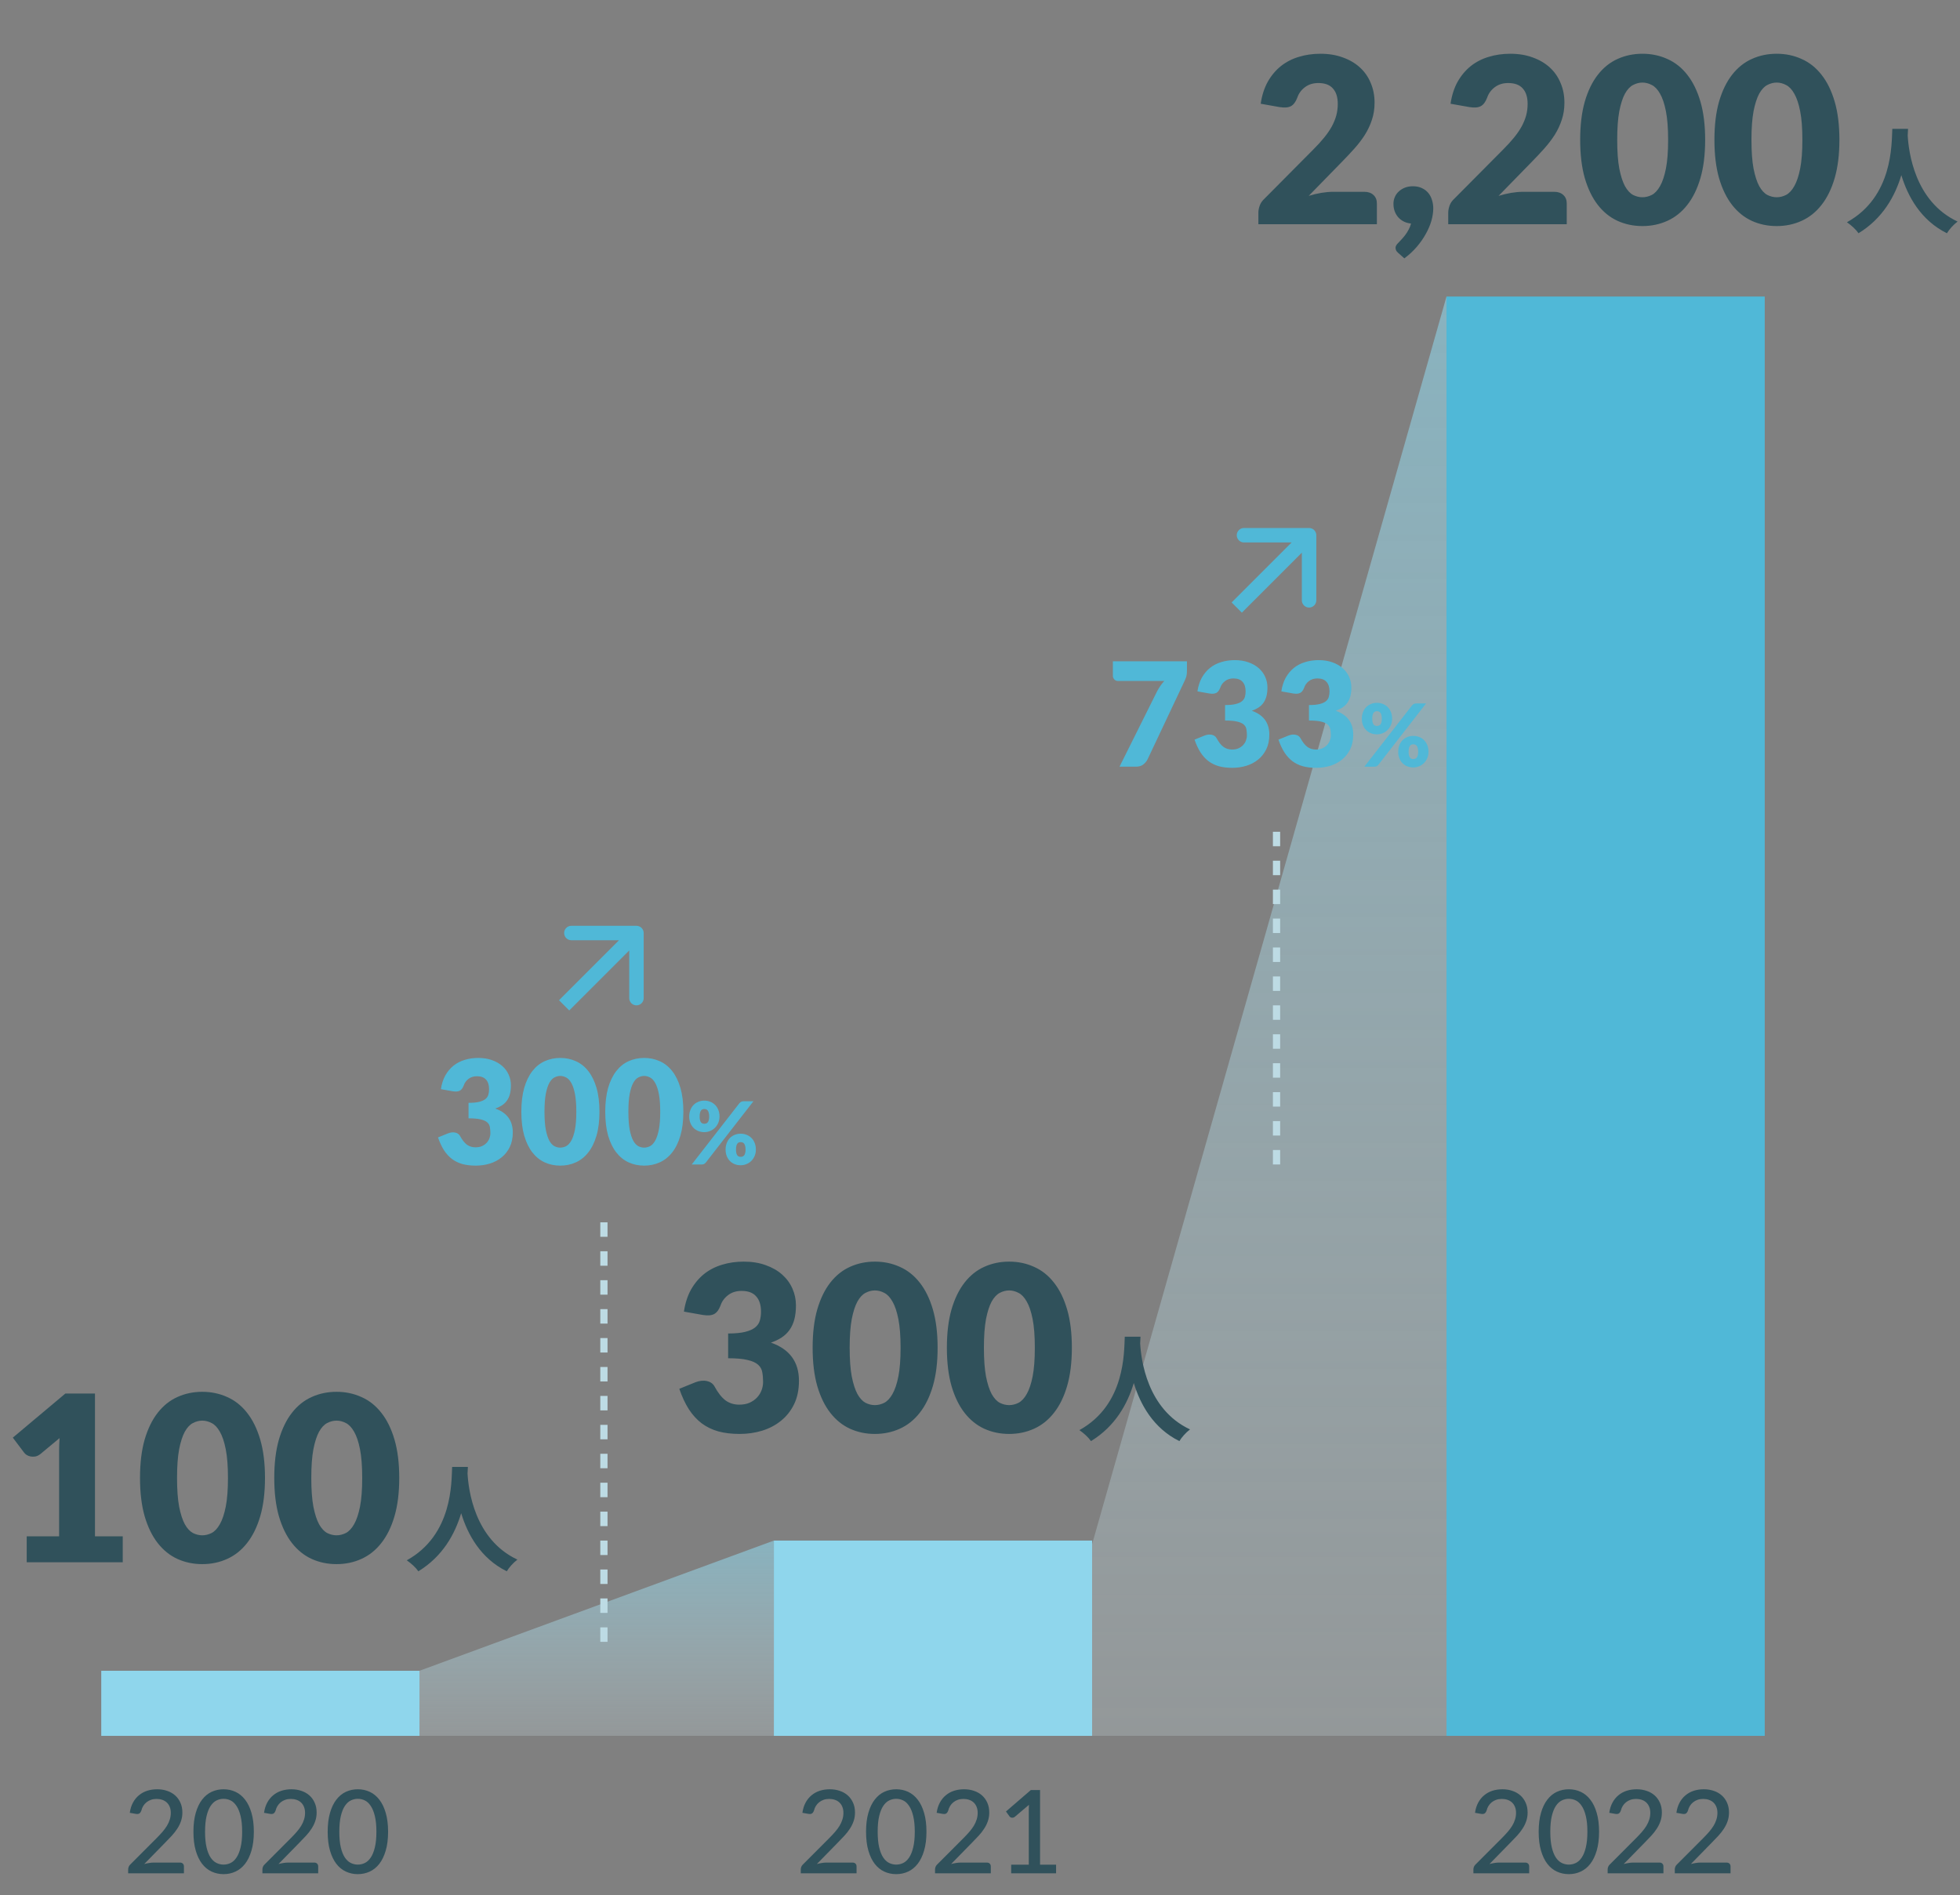
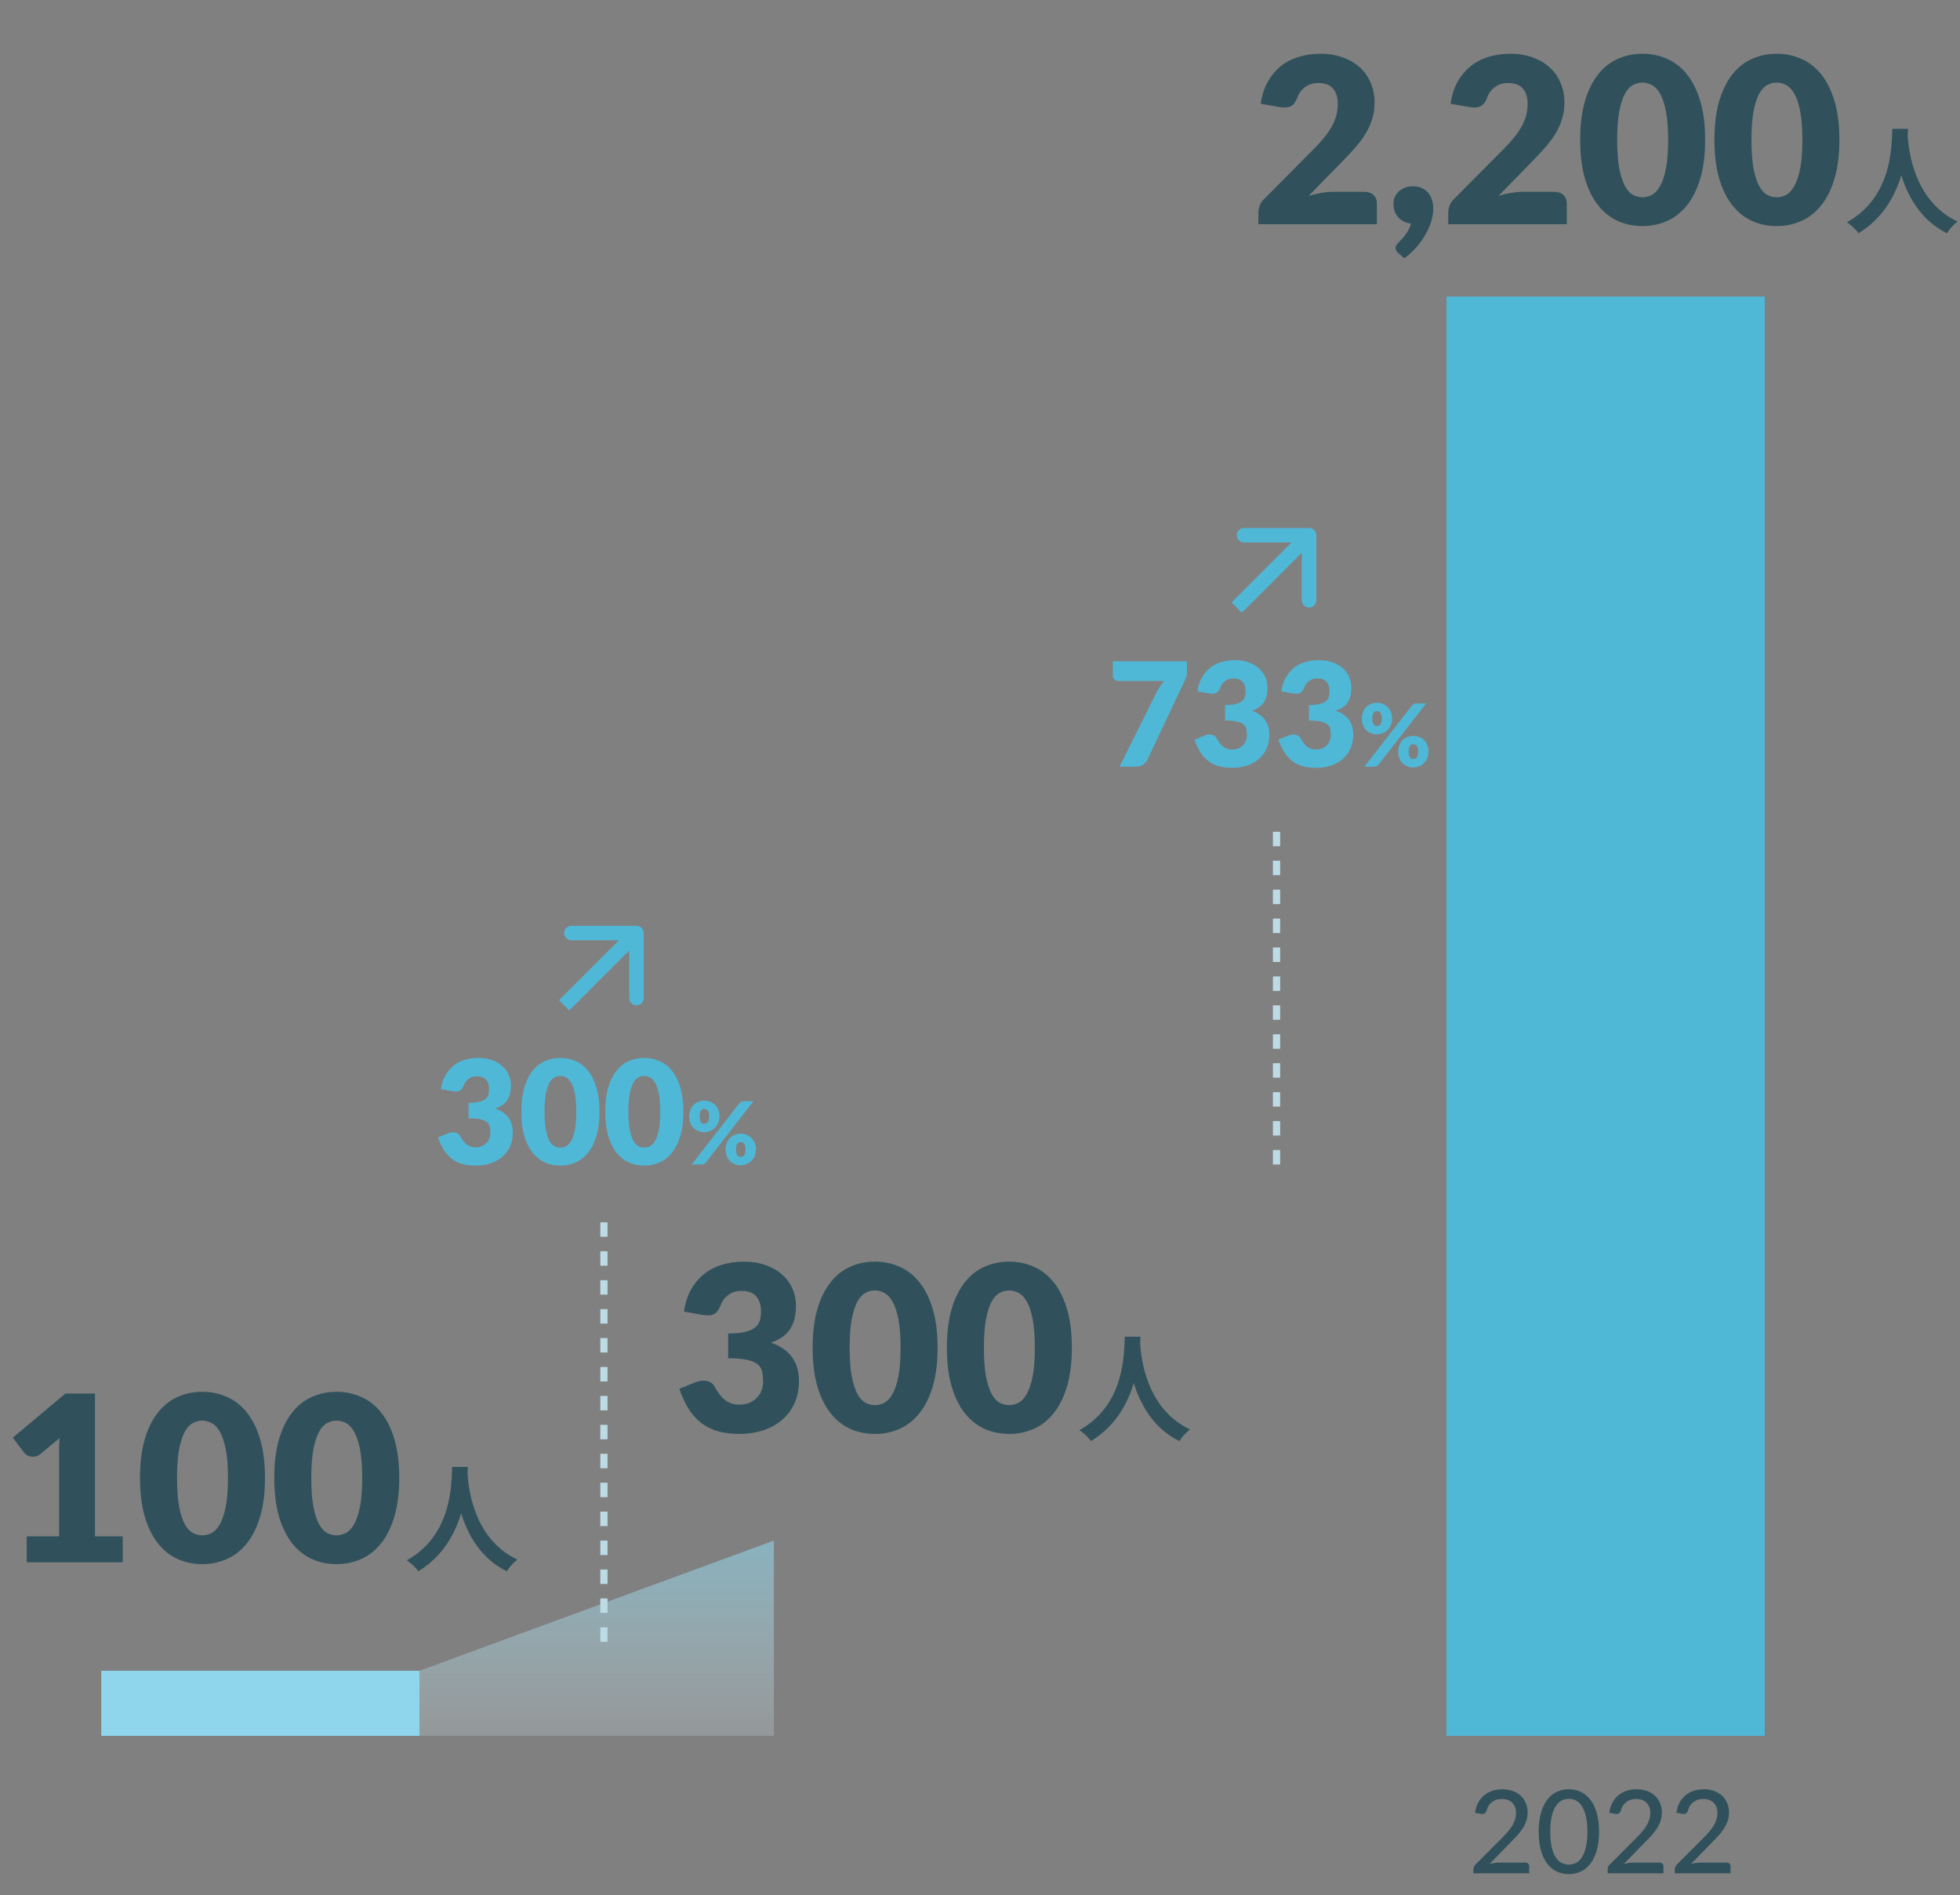
<svg xmlns="http://www.w3.org/2000/svg" width="271" height="262" viewBox="0 0 271 262" fill="none">
  <rect x="0" y="0" width="271" height="262" fill="#808080" stroke="none" />
  <rect x="14" y="231" width="44" height="9" fill="#8FD6EC" />
  <path d="M107 213L58 231V240H107V213Z" fill="url(#paint0_linear_207_2)" />
-   <rect x="107" y="213" width="44" height="27" fill="#8FD6EC" />
-   <path d="M200 41L151 213.5V240H200V41Z" fill="url(#paint1_linear_207_2)" />
  <rect x="200" y="41" width="44" height="199" fill="#50B8D7" />
  <path d="M16.972 212.416V216H3.692V212.416H8.172V200.656C8.172 200.357 8.178 200.059 8.188 199.76C8.199 199.451 8.215 199.141 8.236 198.832L5.58 201.04C5.346 201.221 5.111 201.333 4.876 201.376C4.652 201.408 4.439 201.408 4.236 201.376C4.034 201.333 3.852 201.264 3.692 201.168C3.532 201.061 3.415 200.955 3.34 200.848L1.772 198.768L9.036 192.672H13.132V212.416H16.972ZM36.639 204.336C36.639 206.373 36.42 208.139 35.983 209.632C35.545 211.125 34.937 212.363 34.159 213.344C33.391 214.325 32.473 215.056 31.407 215.536C30.351 216.016 29.204 216.256 27.967 216.256C26.729 216.256 25.583 216.016 24.527 215.536C23.481 215.056 22.575 214.325 21.807 213.344C21.039 212.363 20.436 211.125 19.999 209.632C19.572 208.139 19.359 206.373 19.359 204.336C19.359 202.299 19.572 200.533 19.999 199.04C20.436 197.547 21.039 196.309 21.807 195.328C22.575 194.347 23.481 193.621 24.527 193.152C25.583 192.672 26.729 192.432 27.967 192.432C29.204 192.432 30.351 192.672 31.407 193.152C32.473 193.621 33.391 194.347 34.159 195.328C34.937 196.309 35.545 197.547 35.983 199.04C36.42 200.533 36.639 202.299 36.639 204.336ZM31.519 204.336C31.519 202.725 31.417 201.408 31.215 200.384C31.012 199.349 30.74 198.539 30.399 197.952C30.068 197.365 29.689 196.965 29.263 196.752C28.836 196.528 28.404 196.416 27.967 196.416C27.529 196.416 27.097 196.528 26.671 196.752C26.255 196.965 25.881 197.365 25.551 197.952C25.231 198.539 24.969 199.349 24.767 200.384C24.575 201.408 24.479 202.725 24.479 204.336C24.479 205.957 24.575 207.28 24.767 208.304C24.969 209.328 25.231 210.139 25.551 210.736C25.881 211.323 26.255 211.728 26.671 211.952C27.097 212.165 27.529 212.272 27.967 212.272C28.404 212.272 28.836 212.165 29.263 211.952C29.689 211.728 30.068 211.323 30.399 210.736C30.74 210.139 31.012 209.328 31.215 208.304C31.417 207.28 31.519 205.957 31.519 204.336ZM55.201 204.336C55.201 206.373 54.983 208.139 54.545 209.632C54.108 211.125 53.5 212.363 52.721 213.344C51.953 214.325 51.036 215.056 49.969 215.536C48.913 216.016 47.767 216.256 46.529 216.256C45.292 216.256 44.145 216.016 43.089 215.536C42.044 215.056 41.137 214.325 40.369 213.344C39.601 212.363 38.999 211.125 38.561 209.632C38.135 208.139 37.921 206.373 37.921 204.336C37.921 202.299 38.135 200.533 38.561 199.04C38.999 197.547 39.601 196.309 40.369 195.328C41.137 194.347 42.044 193.621 43.089 193.152C44.145 192.672 45.292 192.432 46.529 192.432C47.767 192.432 48.913 192.672 49.969 193.152C51.036 193.621 51.953 194.347 52.721 195.328C53.5 196.309 54.108 197.547 54.545 199.04C54.983 200.533 55.201 202.299 55.201 204.336ZM50.081 204.336C50.081 202.725 49.98 201.408 49.777 200.384C49.575 199.349 49.303 198.539 48.961 197.952C48.631 197.365 48.252 196.965 47.825 196.752C47.399 196.528 46.967 196.416 46.529 196.416C46.092 196.416 45.66 196.528 45.233 196.752C44.817 196.965 44.444 197.365 44.113 197.952C43.793 198.539 43.532 199.349 43.329 200.384C43.137 201.408 43.041 202.725 43.041 204.336C43.041 205.957 43.137 207.28 43.329 208.304C43.532 209.328 43.793 210.139 44.113 210.736C44.444 211.323 44.817 211.728 45.233 211.952C45.66 212.165 46.092 212.272 46.529 212.272C46.967 212.272 47.399 212.165 47.825 211.952C48.252 211.728 48.631 211.323 48.961 210.736C49.303 210.139 49.575 209.328 49.777 208.304C49.98 207.28 50.081 205.957 50.081 204.336ZM62.516 202.816C62.404 204.928 62.628 212.192 56.244 215.728C56.884 216.176 57.508 216.752 57.844 217.248C61.22 215.184 62.9 212.096 63.764 209.216C64.66 212.16 66.452 215.456 70.068 217.248C70.372 216.736 70.948 216.08 71.54 215.632C65.572 212.832 64.772 205.936 64.644 203.728C64.66 203.392 64.676 203.072 64.692 202.816H62.516Z" fill="#30515B" />
-   <path d="M24.888 257.52C25.059 257.52 25.192 257.571 25.288 257.672C25.384 257.768 25.432 257.896 25.432 258.056V259H17.72V258.464C17.72 258.357 17.741 258.245 17.784 258.128C17.827 258.005 17.899 257.896 18 257.8L21.632 254.16C21.936 253.856 22.211 253.563 22.456 253.28C22.701 252.997 22.909 252.717 23.08 252.44C23.251 252.157 23.381 251.869 23.472 251.576C23.568 251.283 23.616 250.973 23.616 250.648C23.616 250.328 23.565 250.048 23.464 249.808C23.363 249.563 23.224 249.36 23.048 249.2C22.872 249.04 22.664 248.92 22.424 248.84C22.184 248.76 21.925 248.72 21.648 248.72C21.371 248.72 21.115 248.76 20.88 248.84C20.651 248.92 20.445 249.032 20.264 249.176C20.083 249.32 19.931 249.491 19.808 249.688C19.685 249.885 19.597 250.099 19.544 250.328C19.469 250.531 19.373 250.667 19.256 250.736C19.144 250.805 18.979 250.821 18.76 250.784L17.944 250.64C18.019 250.107 18.165 249.637 18.384 249.232C18.603 248.827 18.877 248.488 19.208 248.216C19.539 247.939 19.917 247.731 20.344 247.592C20.776 247.453 21.24 247.384 21.736 247.384C22.237 247.384 22.699 247.459 23.12 247.608C23.547 247.752 23.915 247.963 24.224 248.24C24.533 248.517 24.776 248.856 24.952 249.256C25.128 249.651 25.216 250.099 25.216 250.6C25.216 251.027 25.152 251.424 25.024 251.792C24.901 252.155 24.731 252.501 24.512 252.832C24.299 253.163 24.048 253.485 23.76 253.8C23.477 254.109 23.176 254.424 22.856 254.744L19.944 257.72C20.168 257.661 20.392 257.613 20.616 257.576C20.845 257.539 21.061 257.52 21.264 257.52H24.888ZM35.097 253.256C35.097 254.259 34.988 255.128 34.769 255.864C34.556 256.6 34.26 257.211 33.881 257.696C33.508 258.176 33.065 258.533 32.553 258.768C32.047 259.003 31.5 259.12 30.913 259.12C30.327 259.12 29.777 259.003 29.265 258.768C28.759 258.533 28.319 258.176 27.945 257.696C27.572 257.211 27.279 256.6 27.065 255.864C26.852 255.128 26.745 254.259 26.745 253.256C26.745 252.253 26.852 251.384 27.065 250.648C27.279 249.907 27.572 249.296 27.945 248.816C28.319 248.331 28.759 247.971 29.265 247.736C29.777 247.501 30.327 247.384 30.913 247.384C31.5 247.384 32.047 247.501 32.553 247.736C33.065 247.971 33.508 248.331 33.881 248.816C34.26 249.296 34.556 249.907 34.769 250.648C34.988 251.384 35.097 252.253 35.097 253.256ZM33.481 253.256C33.481 252.392 33.409 251.669 33.265 251.088C33.127 250.507 32.937 250.04 32.697 249.688C32.463 249.331 32.191 249.077 31.881 248.928C31.572 248.779 31.249 248.704 30.913 248.704C30.577 248.704 30.255 248.779 29.945 248.928C29.636 249.077 29.361 249.331 29.121 249.688C28.887 250.04 28.7 250.507 28.561 251.088C28.423 251.669 28.353 252.392 28.353 253.256C28.353 254.12 28.423 254.843 28.561 255.424C28.7 256.005 28.887 256.472 29.121 256.824C29.361 257.176 29.636 257.427 29.945 257.576C30.255 257.725 30.577 257.8 30.913 257.8C31.249 257.8 31.572 257.725 31.881 257.576C32.191 257.427 32.463 257.176 32.697 256.824C32.937 256.472 33.127 256.005 33.265 255.424C33.409 254.843 33.481 254.12 33.481 253.256ZM43.45 257.52C43.621 257.52 43.755 257.571 43.85 257.672C43.947 257.768 43.995 257.896 43.995 258.056V259H36.282V258.464C36.282 258.357 36.304 258.245 36.346 258.128C36.389 258.005 36.461 257.896 36.562 257.8L40.194 254.16C40.498 253.856 40.773 253.563 41.019 253.28C41.264 252.997 41.472 252.717 41.642 252.44C41.813 252.157 41.944 251.869 42.035 251.576C42.13 251.283 42.178 250.973 42.178 250.648C42.178 250.328 42.128 250.048 42.026 249.808C41.925 249.563 41.786 249.36 41.611 249.2C41.434 249.04 41.227 248.92 40.986 248.84C40.746 248.76 40.488 248.72 40.211 248.72C39.933 248.72 39.677 248.76 39.443 248.84C39.213 248.92 39.008 249.032 38.827 249.176C38.645 249.32 38.493 249.491 38.37 249.688C38.248 249.885 38.16 250.099 38.106 250.328C38.032 250.531 37.936 250.667 37.819 250.736C37.706 250.805 37.541 250.821 37.322 250.784L36.507 250.64C36.581 250.107 36.728 249.637 36.947 249.232C37.165 248.827 37.44 248.488 37.77 248.216C38.101 247.939 38.48 247.731 38.907 247.592C39.339 247.453 39.803 247.384 40.298 247.384C40.8 247.384 41.261 247.459 41.682 247.608C42.109 247.752 42.477 247.963 42.786 248.24C43.096 248.517 43.339 248.856 43.514 249.256C43.691 249.651 43.779 250.099 43.779 250.6C43.779 251.027 43.715 251.424 43.587 251.792C43.464 252.155 43.293 252.501 43.075 252.832C42.861 253.163 42.611 253.485 42.322 253.8C42.04 254.109 41.739 254.424 41.419 254.744L38.507 257.72C38.73 257.661 38.955 257.613 39.178 257.576C39.408 257.539 39.624 257.52 39.827 257.52H43.45ZM53.66 253.256C53.66 254.259 53.55 255.128 53.332 255.864C53.118 256.6 52.822 257.211 52.444 257.696C52.07 258.176 51.628 258.533 51.116 258.768C50.609 259.003 50.062 259.12 49.476 259.12C48.889 259.12 48.34 259.003 47.828 258.768C47.321 258.533 46.881 258.176 46.508 257.696C46.134 257.211 45.841 256.6 45.628 255.864C45.414 255.128 45.308 254.259 45.308 253.256C45.308 252.253 45.414 251.384 45.628 250.648C45.841 249.907 46.134 249.296 46.508 248.816C46.881 248.331 47.321 247.971 47.828 247.736C48.34 247.501 48.889 247.384 49.476 247.384C50.062 247.384 50.609 247.501 51.116 247.736C51.628 247.971 52.07 248.331 52.444 248.816C52.822 249.296 53.118 249.907 53.332 250.648C53.55 251.384 53.66 252.253 53.66 253.256ZM52.044 253.256C52.044 252.392 51.972 251.669 51.828 251.088C51.689 250.507 51.5 250.04 51.26 249.688C51.025 249.331 50.753 249.077 50.444 248.928C50.134 248.779 49.812 248.704 49.476 248.704C49.14 248.704 48.817 248.779 48.508 248.928C48.198 249.077 47.924 249.331 47.684 249.688C47.449 250.04 47.262 250.507 47.124 251.088C46.985 251.669 46.916 252.392 46.916 253.256C46.916 254.12 46.985 254.843 47.124 255.424C47.262 256.005 47.449 256.472 47.684 256.824C47.924 257.176 48.198 257.427 48.508 257.576C48.817 257.725 49.14 257.8 49.476 257.8C49.812 257.8 50.134 257.725 50.444 257.576C50.753 257.427 51.025 257.176 51.26 256.824C51.5 256.472 51.689 256.005 51.828 255.424C51.972 254.843 52.044 254.12 52.044 253.256Z" fill="#30515B" />
-   <path d="M117.888 257.52C118.059 257.52 118.192 257.571 118.288 257.672C118.384 257.768 118.432 257.896 118.432 258.056V259H110.72V258.464C110.72 258.357 110.741 258.245 110.784 258.128C110.827 258.005 110.899 257.896 111 257.8L114.632 254.16C114.936 253.856 115.211 253.563 115.456 253.28C115.701 252.997 115.909 252.717 116.08 252.44C116.251 252.157 116.381 251.869 116.472 251.576C116.568 251.283 116.616 250.973 116.616 250.648C116.616 250.328 116.565 250.048 116.464 249.808C116.363 249.563 116.224 249.36 116.048 249.2C115.872 249.04 115.664 248.92 115.424 248.84C115.184 248.76 114.925 248.72 114.648 248.72C114.371 248.72 114.115 248.76 113.88 248.84C113.651 248.92 113.445 249.032 113.264 249.176C113.083 249.32 112.931 249.491 112.808 249.688C112.685 249.885 112.597 250.099 112.544 250.328C112.469 250.531 112.373 250.667 112.256 250.736C112.144 250.805 111.979 250.821 111.76 250.784L110.944 250.64C111.019 250.107 111.165 249.637 111.384 249.232C111.603 248.827 111.877 248.488 112.208 248.216C112.539 247.939 112.917 247.731 113.344 247.592C113.776 247.453 114.24 247.384 114.736 247.384C115.237 247.384 115.699 247.459 116.12 247.608C116.547 247.752 116.915 247.963 117.224 248.24C117.533 248.517 117.776 248.856 117.952 249.256C118.128 249.651 118.216 250.099 118.216 250.6C118.216 251.027 118.152 251.424 118.024 251.792C117.901 252.155 117.731 252.501 117.512 252.832C117.299 253.163 117.048 253.485 116.76 253.8C116.477 254.109 116.176 254.424 115.856 254.744L112.944 257.72C113.168 257.661 113.392 257.613 113.616 257.576C113.845 257.539 114.061 257.52 114.264 257.52H117.888ZM128.097 253.256C128.097 254.259 127.988 255.128 127.769 255.864C127.556 256.6 127.26 257.211 126.881 257.696C126.508 258.176 126.065 258.533 125.553 258.768C125.047 259.003 124.5 259.12 123.913 259.12C123.327 259.12 122.777 259.003 122.265 258.768C121.759 258.533 121.319 258.176 120.945 257.696C120.572 257.211 120.279 256.6 120.065 255.864C119.852 255.128 119.745 254.259 119.745 253.256C119.745 252.253 119.852 251.384 120.065 250.648C120.279 249.907 120.572 249.296 120.945 248.816C121.319 248.331 121.759 247.971 122.265 247.736C122.777 247.501 123.327 247.384 123.913 247.384C124.5 247.384 125.047 247.501 125.553 247.736C126.065 247.971 126.508 248.331 126.881 248.816C127.26 249.296 127.556 249.907 127.769 250.648C127.988 251.384 128.097 252.253 128.097 253.256ZM126.481 253.256C126.481 252.392 126.409 251.669 126.265 251.088C126.127 250.507 125.937 250.04 125.697 249.688C125.463 249.331 125.191 249.077 124.881 248.928C124.572 248.779 124.249 248.704 123.913 248.704C123.577 248.704 123.255 248.779 122.945 248.928C122.636 249.077 122.361 249.331 122.121 249.688C121.887 250.04 121.7 250.507 121.561 251.088C121.423 251.669 121.353 252.392 121.353 253.256C121.353 254.12 121.423 254.843 121.561 255.424C121.7 256.005 121.887 256.472 122.121 256.824C122.361 257.176 122.636 257.427 122.945 257.576C123.255 257.725 123.577 257.8 123.913 257.8C124.249 257.8 124.572 257.725 124.881 257.576C125.191 257.427 125.463 257.176 125.697 256.824C125.937 256.472 126.127 256.005 126.265 255.424C126.409 254.843 126.481 254.12 126.481 253.256ZM136.451 257.52C136.621 257.52 136.755 257.571 136.851 257.672C136.947 257.768 136.995 257.896 136.995 258.056V259H129.283V258.464C129.283 258.357 129.304 258.245 129.347 258.128C129.389 258.005 129.461 257.896 129.562 257.8L133.195 254.16C133.499 253.856 133.773 253.563 134.019 253.28C134.264 252.997 134.472 252.717 134.643 252.44C134.813 252.157 134.944 251.869 135.035 251.576C135.131 251.283 135.179 250.973 135.179 250.648C135.179 250.328 135.128 250.048 135.027 249.808C134.925 249.563 134.787 249.36 134.611 249.2C134.435 249.04 134.227 248.92 133.987 248.84C133.747 248.76 133.488 248.72 133.211 248.72C132.933 248.72 132.677 248.76 132.443 248.84C132.213 248.92 132.008 249.032 131.827 249.176C131.645 249.32 131.493 249.491 131.371 249.688C131.248 249.885 131.16 250.099 131.107 250.328C131.032 250.531 130.936 250.667 130.819 250.736C130.707 250.805 130.541 250.821 130.323 250.784L129.507 250.64C129.581 250.107 129.728 249.637 129.947 249.232C130.165 248.827 130.44 248.488 130.771 248.216C131.101 247.939 131.48 247.731 131.907 247.592C132.339 247.453 132.803 247.384 133.299 247.384C133.8 247.384 134.261 247.459 134.683 247.608C135.109 247.752 135.477 247.963 135.787 248.24C136.096 248.517 136.339 248.856 136.515 249.256C136.691 249.651 136.779 250.099 136.779 250.6C136.779 251.027 136.715 251.424 136.587 251.792C136.464 252.155 136.293 252.501 136.075 252.832C135.861 253.163 135.611 253.485 135.323 253.8C135.04 254.109 134.739 254.424 134.419 254.744L131.507 257.72C131.731 257.661 131.955 257.613 132.179 257.576C132.408 257.539 132.624 257.52 132.827 257.52H136.451ZM146.02 257.808V259H139.812V257.808H142.244V250.28C142.244 250.04 142.252 249.792 142.268 249.536L140.316 251.192C140.241 251.251 140.166 251.288 140.092 251.304C140.017 251.32 139.945 251.323 139.876 251.312C139.812 251.301 139.753 251.28 139.7 251.248C139.652 251.211 139.612 251.173 139.58 251.136L139.092 250.456L142.532 247.488H143.804V257.808H146.02Z" fill="#30515B" />
  <path d="M210.888 257.52C211.059 257.52 211.192 257.571 211.288 257.672C211.384 257.768 211.432 257.896 211.432 258.056V259H203.72V258.464C203.72 258.357 203.741 258.245 203.784 258.128C203.827 258.005 203.899 257.896 204 257.8L207.632 254.16C207.936 253.856 208.211 253.563 208.456 253.28C208.701 252.997 208.909 252.717 209.08 252.44C209.251 252.157 209.381 251.869 209.472 251.576C209.568 251.283 209.616 250.973 209.616 250.648C209.616 250.328 209.565 250.048 209.464 249.808C209.363 249.563 209.224 249.36 209.048 249.2C208.872 249.04 208.664 248.92 208.424 248.84C208.184 248.76 207.925 248.72 207.648 248.72C207.371 248.72 207.115 248.76 206.88 248.84C206.651 248.92 206.445 249.032 206.264 249.176C206.083 249.32 205.931 249.491 205.808 249.688C205.685 249.885 205.597 250.099 205.544 250.328C205.469 250.531 205.373 250.667 205.256 250.736C205.144 250.805 204.979 250.821 204.76 250.784L203.944 250.64C204.019 250.107 204.165 249.637 204.384 249.232C204.603 248.827 204.877 248.488 205.208 248.216C205.539 247.939 205.917 247.731 206.344 247.592C206.776 247.453 207.24 247.384 207.736 247.384C208.237 247.384 208.699 247.459 209.12 247.608C209.547 247.752 209.915 247.963 210.224 248.24C210.533 248.517 210.776 248.856 210.952 249.256C211.128 249.651 211.216 250.099 211.216 250.6C211.216 251.027 211.152 251.424 211.024 251.792C210.901 252.155 210.731 252.501 210.512 252.832C210.299 253.163 210.048 253.485 209.76 253.8C209.477 254.109 209.176 254.424 208.856 254.744L205.944 257.72C206.168 257.661 206.392 257.613 206.616 257.576C206.845 257.539 207.061 257.52 207.264 257.52H210.888ZM221.097 253.256C221.097 254.259 220.988 255.128 220.769 255.864C220.556 256.6 220.26 257.211 219.881 257.696C219.508 258.176 219.065 258.533 218.553 258.768C218.047 259.003 217.5 259.12 216.913 259.12C216.327 259.12 215.777 259.003 215.265 258.768C214.759 258.533 214.319 258.176 213.945 257.696C213.572 257.211 213.279 256.6 213.065 255.864C212.852 255.128 212.745 254.259 212.745 253.256C212.745 252.253 212.852 251.384 213.065 250.648C213.279 249.907 213.572 249.296 213.945 248.816C214.319 248.331 214.759 247.971 215.265 247.736C215.777 247.501 216.327 247.384 216.913 247.384C217.5 247.384 218.047 247.501 218.553 247.736C219.065 247.971 219.508 248.331 219.881 248.816C220.26 249.296 220.556 249.907 220.769 250.648C220.988 251.384 221.097 252.253 221.097 253.256ZM219.481 253.256C219.481 252.392 219.409 251.669 219.265 251.088C219.127 250.507 218.937 250.04 218.697 249.688C218.463 249.331 218.191 249.077 217.881 248.928C217.572 248.779 217.249 248.704 216.913 248.704C216.577 248.704 216.255 248.779 215.945 248.928C215.636 249.077 215.361 249.331 215.121 249.688C214.887 250.04 214.7 250.507 214.561 251.088C214.423 251.669 214.353 252.392 214.353 253.256C214.353 254.12 214.423 254.843 214.561 255.424C214.7 256.005 214.887 256.472 215.121 256.824C215.361 257.176 215.636 257.427 215.945 257.576C216.255 257.725 216.577 257.8 216.913 257.8C217.249 257.8 217.572 257.725 217.881 257.576C218.191 257.427 218.463 257.176 218.697 256.824C218.937 256.472 219.127 256.005 219.265 255.424C219.409 254.843 219.481 254.12 219.481 253.256ZM229.451 257.52C229.621 257.52 229.755 257.571 229.851 257.672C229.947 257.768 229.995 257.896 229.995 258.056V259H222.283V258.464C222.283 258.357 222.304 258.245 222.347 258.128C222.389 258.005 222.461 257.896 222.562 257.8L226.195 254.16C226.499 253.856 226.773 253.563 227.019 253.28C227.264 252.997 227.472 252.717 227.643 252.44C227.813 252.157 227.944 251.869 228.035 251.576C228.131 251.283 228.179 250.973 228.179 250.648C228.179 250.328 228.128 250.048 228.027 249.808C227.925 249.563 227.787 249.36 227.611 249.2C227.435 249.04 227.227 248.92 226.987 248.84C226.747 248.76 226.488 248.72 226.211 248.72C225.933 248.72 225.677 248.76 225.443 248.84C225.213 248.92 225.008 249.032 224.827 249.176C224.645 249.32 224.493 249.491 224.371 249.688C224.248 249.885 224.16 250.099 224.107 250.328C224.032 250.531 223.936 250.667 223.819 250.736C223.707 250.805 223.541 250.821 223.323 250.784L222.507 250.64C222.581 250.107 222.728 249.637 222.947 249.232C223.165 248.827 223.44 248.488 223.771 248.216C224.101 247.939 224.48 247.731 224.907 247.592C225.339 247.453 225.803 247.384 226.299 247.384C226.8 247.384 227.261 247.459 227.683 247.608C228.109 247.752 228.477 247.963 228.787 248.24C229.096 248.517 229.339 248.856 229.515 249.256C229.691 249.651 229.779 250.099 229.779 250.6C229.779 251.027 229.715 251.424 229.587 251.792C229.464 252.155 229.293 252.501 229.075 252.832C228.861 253.163 228.611 253.485 228.323 253.8C228.04 254.109 227.739 254.424 227.419 254.744L224.507 257.72C224.731 257.661 224.955 257.613 225.179 257.576C225.408 257.539 225.624 257.52 225.827 257.52H229.451ZM238.732 257.52C238.902 257.52 239.036 257.571 239.132 257.672C239.228 257.768 239.276 257.896 239.276 258.056V259H231.564V258.464C231.564 258.357 231.585 258.245 231.628 258.128C231.67 258.005 231.742 257.896 231.844 257.8L235.476 254.16C235.78 253.856 236.054 253.563 236.3 253.28C236.545 252.997 236.753 252.717 236.924 252.44C237.094 252.157 237.225 251.869 237.316 251.576C237.412 251.283 237.46 250.973 237.46 250.648C237.46 250.328 237.409 250.048 237.308 249.808C237.206 249.563 237.068 249.36 236.892 249.2C236.716 249.04 236.508 248.92 236.268 248.84C236.028 248.76 235.769 248.72 235.492 248.72C235.214 248.72 234.958 248.76 234.724 248.84C234.494 248.92 234.289 249.032 234.108 249.176C233.926 249.32 233.774 249.491 233.652 249.688C233.529 249.885 233.441 250.099 233.388 250.328C233.313 250.531 233.217 250.667 233.1 250.736C232.988 250.805 232.822 250.821 232.604 250.784L231.788 250.64C231.862 250.107 232.009 249.637 232.228 249.232C232.446 248.827 232.721 248.488 233.052 248.216C233.382 247.939 233.761 247.731 234.188 247.592C234.62 247.453 235.084 247.384 235.58 247.384C236.081 247.384 236.542 247.459 236.964 247.608C237.39 247.752 237.758 247.963 238.068 248.24C238.377 248.517 238.62 248.856 238.796 249.256C238.972 249.651 239.06 250.099 239.06 250.6C239.06 251.027 238.996 251.424 238.868 251.792C238.745 252.155 238.574 252.501 238.356 252.832C238.142 253.163 237.892 253.485 237.604 253.8C237.321 254.109 237.02 254.424 236.7 254.744L233.788 257.72C234.012 257.661 234.236 257.613 234.46 257.576C234.689 257.539 234.905 257.52 235.108 257.52H238.732Z" fill="#30515B" />
  <path d="M94.564 181.344C94.735 180.181 95.06 179.168 95.54 178.304C96.031 177.44 96.634 176.72 97.348 176.144C98.074 175.568 98.9 175.141 99.828 174.864C100.756 174.576 101.754 174.432 102.82 174.432C103.972 174.432 104.996 174.597 105.892 174.928C106.788 175.248 107.546 175.685 108.164 176.24C108.783 176.795 109.252 177.44 109.572 178.176C109.892 178.901 110.052 179.669 110.052 180.48C110.052 181.216 109.978 181.867 109.828 182.432C109.679 182.987 109.455 183.472 109.156 183.888C108.868 184.293 108.506 184.64 108.068 184.928C107.642 185.205 107.151 185.44 106.596 185.632C109.178 186.539 110.468 188.299 110.468 190.912C110.468 192.149 110.244 193.227 109.796 194.144C109.348 195.061 108.746 195.824 107.988 196.432C107.242 197.04 106.372 197.499 105.38 197.808C104.388 198.107 103.354 198.256 102.276 198.256C101.167 198.256 100.18 198.139 99.316 197.904C98.452 197.659 97.684 197.285 97.012 196.784C96.34 196.272 95.748 195.621 95.236 194.832C94.735 194.043 94.298 193.104 93.924 192.016L96.132 191.12C96.708 190.896 97.242 190.837 97.732 190.944C98.223 191.051 98.575 191.296 98.788 191.68C99.268 192.565 99.775 193.211 100.308 193.616C100.852 194.011 101.487 194.208 102.212 194.208C102.767 194.208 103.247 194.117 103.652 193.936C104.068 193.744 104.41 193.504 104.676 193.216C104.954 192.917 105.162 192.581 105.3 192.208C105.439 191.835 105.508 191.456 105.508 191.072C105.508 190.571 105.471 190.123 105.396 189.728C105.332 189.323 105.14 188.976 104.82 188.688C104.5 188.4 104.015 188.181 103.364 188.032C102.724 187.872 101.828 187.792 100.676 187.792V184.368C101.647 184.368 102.431 184.293 103.028 184.144C103.626 183.995 104.084 183.792 104.404 183.536C104.735 183.269 104.954 182.949 105.06 182.576C105.167 182.203 105.22 181.792 105.22 181.344C105.22 180.427 104.996 179.723 104.548 179.232C104.111 178.731 103.439 178.48 102.532 178.48C101.796 178.48 101.172 178.677 100.66 179.072C100.159 179.456 99.812 179.936 99.62 180.512C99.396 181.099 99.103 181.488 98.74 181.68C98.378 181.872 97.86 181.915 97.188 181.808L94.564 181.344ZM129.639 186.336C129.639 188.373 129.42 190.139 128.983 191.632C128.545 193.125 127.937 194.363 127.159 195.344C126.391 196.325 125.473 197.056 124.407 197.536C123.351 198.016 122.204 198.256 120.967 198.256C119.729 198.256 118.583 198.016 117.527 197.536C116.481 197.056 115.575 196.325 114.807 195.344C114.039 194.363 113.436 193.125 112.999 191.632C112.572 190.139 112.359 188.373 112.359 186.336C112.359 184.299 112.572 182.533 112.999 181.04C113.436 179.547 114.039 178.309 114.807 177.328C115.575 176.347 116.481 175.621 117.527 175.152C118.583 174.672 119.729 174.432 120.967 174.432C122.204 174.432 123.351 174.672 124.407 175.152C125.473 175.621 126.391 176.347 127.159 177.328C127.937 178.309 128.545 179.547 128.983 181.04C129.42 182.533 129.639 184.299 129.639 186.336ZM124.519 186.336C124.519 184.725 124.417 183.408 124.215 182.384C124.012 181.349 123.74 180.539 123.399 179.952C123.068 179.365 122.689 178.965 122.263 178.752C121.836 178.528 121.404 178.416 120.967 178.416C120.529 178.416 120.097 178.528 119.671 178.752C119.255 178.965 118.881 179.365 118.551 179.952C118.231 180.539 117.969 181.349 117.767 182.384C117.575 183.408 117.479 184.725 117.479 186.336C117.479 187.957 117.575 189.28 117.767 190.304C117.969 191.328 118.231 192.139 118.551 192.736C118.881 193.323 119.255 193.728 119.671 193.952C120.097 194.165 120.529 194.272 120.967 194.272C121.404 194.272 121.836 194.165 122.263 193.952C122.689 193.728 123.068 193.323 123.399 192.736C123.74 192.139 124.012 191.328 124.215 190.304C124.417 189.28 124.519 187.957 124.519 186.336ZM148.201 186.336C148.201 188.373 147.983 190.139 147.545 191.632C147.108 193.125 146.5 194.363 145.721 195.344C144.953 196.325 144.036 197.056 142.969 197.536C141.913 198.016 140.767 198.256 139.529 198.256C138.292 198.256 137.145 198.016 136.089 197.536C135.044 197.056 134.137 196.325 133.369 195.344C132.601 194.363 131.999 193.125 131.561 191.632C131.135 190.139 130.921 188.373 130.921 186.336C130.921 184.299 131.135 182.533 131.561 181.04C131.999 179.547 132.601 178.309 133.369 177.328C134.137 176.347 135.044 175.621 136.089 175.152C137.145 174.672 138.292 174.432 139.529 174.432C140.767 174.432 141.913 174.672 142.969 175.152C144.036 175.621 144.953 176.347 145.721 177.328C146.5 178.309 147.108 179.547 147.545 181.04C147.983 182.533 148.201 184.299 148.201 186.336ZM143.081 186.336C143.081 184.725 142.98 183.408 142.777 182.384C142.575 181.349 142.303 180.539 141.961 179.952C141.631 179.365 141.252 178.965 140.825 178.752C140.399 178.528 139.967 178.416 139.529 178.416C139.092 178.416 138.66 178.528 138.233 178.752C137.817 178.965 137.444 179.365 137.113 179.952C136.793 180.539 136.532 181.349 136.329 182.384C136.137 183.408 136.041 184.725 136.041 186.336C136.041 187.957 136.137 189.28 136.329 190.304C136.532 191.328 136.793 192.139 137.113 192.736C137.444 193.323 137.817 193.728 138.233 193.952C138.66 194.165 139.092 194.272 139.529 194.272C139.967 194.272 140.399 194.165 140.825 193.952C141.252 193.728 141.631 193.323 141.961 192.736C142.303 192.139 142.575 191.328 142.777 190.304C142.98 189.28 143.081 187.957 143.081 186.336ZM155.516 184.816C155.404 186.928 155.628 194.192 149.244 197.728C149.884 198.176 150.508 198.752 150.844 199.248C154.22 197.184 155.9 194.096 156.764 191.216C157.66 194.16 159.452 197.456 163.068 199.248C163.372 198.736 163.948 198.08 164.54 197.632C158.572 194.832 157.772 187.936 157.644 185.728C157.66 185.392 157.676 185.072 157.692 184.816H155.516Z" fill="#30515B" />
  <path d="M60.962 150.59C61.069 149.863 61.272 149.23 61.572 148.69C61.879 148.15 62.255 147.7 62.702 147.34C63.155 146.98 63.672 146.713 64.252 146.54C64.832 146.36 65.455 146.27 66.122 146.27C66.842 146.27 67.482 146.373 68.042 146.58C68.602 146.78 69.075 147.053 69.462 147.4C69.849 147.747 70.142 148.15 70.342 148.61C70.542 149.063 70.642 149.543 70.642 150.05C70.642 150.51 70.595 150.917 70.502 151.27C70.409 151.617 70.269 151.92 70.082 152.18C69.902 152.433 69.675 152.65 69.402 152.83C69.135 153.003 68.829 153.15 68.482 153.27C70.095 153.837 70.902 154.937 70.902 156.57C70.902 157.343 70.762 158.017 70.482 158.59C70.202 159.163 69.825 159.64 69.352 160.02C68.885 160.4 68.342 160.687 67.722 160.88C67.102 161.067 66.455 161.16 65.782 161.16C65.089 161.16 64.472 161.087 63.932 160.94C63.392 160.787 62.912 160.553 62.492 160.24C62.072 159.92 61.702 159.513 61.382 159.02C61.069 158.527 60.795 157.94 60.562 157.26L61.942 156.7C62.302 156.56 62.635 156.523 62.942 156.59C63.249 156.657 63.469 156.81 63.602 157.05C63.902 157.603 64.219 158.007 64.552 158.26C64.892 158.507 65.289 158.63 65.742 158.63C66.089 158.63 66.389 158.573 66.642 158.46C66.902 158.34 67.115 158.19 67.282 158.01C67.455 157.823 67.585 157.613 67.672 157.38C67.759 157.147 67.802 156.91 67.802 156.67C67.802 156.357 67.779 156.077 67.732 155.83C67.692 155.577 67.572 155.36 67.372 155.18C67.172 155 66.869 154.863 66.462 154.77C66.062 154.67 65.502 154.62 64.782 154.62V152.48C65.389 152.48 65.879 152.433 66.252 152.34C66.625 152.247 66.912 152.12 67.112 151.96C67.319 151.793 67.455 151.593 67.522 151.36C67.589 151.127 67.622 150.87 67.622 150.59C67.622 150.017 67.482 149.577 67.202 149.27C66.929 148.957 66.509 148.8 65.942 148.8C65.482 148.8 65.092 148.923 64.772 149.17C64.459 149.41 64.242 149.71 64.122 150.07C63.982 150.437 63.799 150.68 63.572 150.8C63.345 150.92 63.022 150.947 62.602 150.88L60.962 150.59ZM82.884 153.71C82.884 154.983 82.747 156.087 82.474 157.02C82.2 157.953 81.82 158.727 81.334 159.34C80.854 159.953 80.28 160.41 79.614 160.71C78.954 161.01 78.237 161.16 77.464 161.16C76.69 161.16 75.974 161.01 75.314 160.71C74.66 160.41 74.094 159.953 73.614 159.34C73.134 158.727 72.757 157.953 72.484 157.02C72.217 156.087 72.084 154.983 72.084 153.71C72.084 152.437 72.217 151.333 72.484 150.4C72.757 149.467 73.134 148.693 73.614 148.08C74.094 147.467 74.66 147.013 75.314 146.72C75.974 146.42 76.69 146.27 77.464 146.27C78.237 146.27 78.954 146.42 79.614 146.72C80.28 147.013 80.854 147.467 81.334 148.08C81.82 148.693 82.2 149.467 82.474 150.4C82.747 151.333 82.884 152.437 82.884 153.71ZM79.684 153.71C79.684 152.703 79.62 151.88 79.494 151.24C79.367 150.593 79.197 150.087 78.984 149.72C78.777 149.353 78.54 149.103 78.274 148.97C78.007 148.83 77.737 148.76 77.464 148.76C77.19 148.76 76.92 148.83 76.654 148.97C76.394 149.103 76.16 149.353 75.954 149.72C75.754 150.087 75.59 150.593 75.464 151.24C75.344 151.88 75.284 152.703 75.284 153.71C75.284 154.723 75.344 155.55 75.464 156.19C75.59 156.83 75.754 157.337 75.954 157.71C76.16 158.077 76.394 158.33 76.654 158.47C76.92 158.603 77.19 158.67 77.464 158.67C77.737 158.67 78.007 158.603 78.274 158.47C78.54 158.33 78.777 158.077 78.984 157.71C79.197 157.337 79.367 156.83 79.494 156.19C79.62 155.55 79.684 154.723 79.684 153.71ZM94.485 153.71C94.485 154.983 94.349 156.087 94.075 157.02C93.802 157.953 93.422 158.727 92.935 159.34C92.455 159.953 91.882 160.41 91.215 160.71C90.555 161.01 89.838 161.16 89.065 161.16C88.292 161.16 87.575 161.01 86.915 160.71C86.262 160.41 85.695 159.953 85.215 159.34C84.735 158.727 84.359 157.953 84.085 157.02C83.819 156.087 83.685 154.983 83.685 153.71C83.685 152.437 83.819 151.333 84.085 150.4C84.359 149.467 84.735 148.693 85.215 148.08C85.695 147.467 86.262 147.013 86.915 146.72C87.575 146.42 88.292 146.27 89.065 146.27C89.838 146.27 90.555 146.42 91.215 146.72C91.882 147.013 92.455 147.467 92.935 148.08C93.422 148.693 93.802 149.467 94.075 150.4C94.349 151.333 94.485 152.437 94.485 153.71ZM91.285 153.71C91.285 152.703 91.222 151.88 91.095 151.24C90.969 150.593 90.799 150.087 90.585 149.72C90.379 149.353 90.142 149.103 89.875 148.97C89.609 148.83 89.338 148.76 89.065 148.76C88.792 148.76 88.522 148.83 88.255 148.97C87.995 149.103 87.762 149.353 87.555 149.72C87.355 150.087 87.192 150.593 87.065 151.24C86.945 151.88 86.885 152.703 86.885 153.71C86.885 154.723 86.945 155.55 87.065 156.19C87.192 156.83 87.355 157.337 87.555 157.71C87.762 158.077 87.995 158.33 88.255 158.47C88.522 158.603 88.792 158.67 89.065 158.67C89.338 158.67 89.609 158.603 89.875 158.47C90.142 158.33 90.379 158.077 90.585 157.71C90.799 157.337 90.969 156.83 91.095 156.19C91.222 155.55 91.285 154.723 91.285 153.71ZM99.483 154.376C99.483 154.696 99.425 154.988 99.309 155.252C99.193 155.516 99.039 155.744 98.847 155.936C98.655 156.124 98.431 156.27 98.175 156.374C97.923 156.478 97.659 156.53 97.383 156.53C97.079 156.53 96.799 156.478 96.543 156.374C96.291 156.27 96.071 156.124 95.883 155.936C95.699 155.744 95.555 155.516 95.451 155.252C95.347 154.988 95.295 154.696 95.295 154.376C95.295 154.044 95.347 153.744 95.451 153.476C95.555 153.204 95.699 152.972 95.883 152.78C96.071 152.588 96.291 152.44 96.543 152.336C96.799 152.228 97.079 152.174 97.383 152.174C97.687 152.174 97.967 152.228 98.223 152.336C98.483 152.44 98.705 152.588 98.889 152.78C99.077 152.972 99.223 153.204 99.327 153.476C99.431 153.744 99.483 154.044 99.483 154.376ZM98.055 154.376C98.055 154.172 98.037 154.004 98.001 153.872C97.969 153.736 97.923 153.628 97.863 153.548C97.803 153.468 97.731 153.412 97.647 153.38C97.567 153.348 97.479 153.332 97.383 153.332C97.287 153.332 97.199 153.348 97.119 153.38C97.039 153.412 96.971 153.468 96.915 153.548C96.859 153.628 96.815 153.736 96.783 153.872C96.751 154.004 96.735 154.172 96.735 154.376C96.735 154.568 96.751 154.728 96.783 154.856C96.815 154.984 96.859 155.086 96.915 155.162C96.971 155.238 97.039 155.292 97.119 155.324C97.199 155.356 97.287 155.372 97.383 155.372C97.479 155.372 97.567 155.356 97.647 155.324C97.731 155.292 97.803 155.238 97.863 155.162C97.923 155.086 97.969 154.984 98.001 154.856C98.037 154.728 98.055 154.568 98.055 154.376ZM102.231 152.534C102.291 152.466 102.365 152.404 102.453 152.348C102.541 152.288 102.663 152.258 102.819 152.258H104.175L97.587 160.736C97.527 160.812 97.451 160.876 97.359 160.928C97.271 160.976 97.163 161 97.035 161H95.643L102.231 152.534ZM104.511 158.948C104.511 159.268 104.453 159.562 104.337 159.83C104.221 160.094 104.067 160.322 103.875 160.514C103.683 160.702 103.459 160.848 103.203 160.952C102.951 161.056 102.687 161.108 102.411 161.108C102.107 161.108 101.827 161.056 101.571 160.952C101.319 160.848 101.099 160.702 100.911 160.514C100.727 160.322 100.583 160.094 100.479 159.83C100.375 159.562 100.323 159.268 100.323 158.948C100.323 158.616 100.375 158.316 100.479 158.048C100.583 157.776 100.727 157.544 100.911 157.352C101.099 157.16 101.319 157.012 101.571 156.908C101.827 156.8 102.107 156.746 102.411 156.746C102.715 156.746 102.995 156.8 103.251 156.908C103.511 157.012 103.733 157.16 103.917 157.352C104.105 157.544 104.251 157.776 104.355 158.048C104.459 158.316 104.511 158.616 104.511 158.948ZM103.083 158.948C103.083 158.748 103.065 158.582 103.029 158.45C102.997 158.314 102.951 158.206 102.891 158.126C102.831 158.046 102.759 157.99 102.675 157.958C102.595 157.926 102.507 157.91 102.411 157.91C102.315 157.91 102.227 157.926 102.147 157.958C102.067 157.99 101.999 158.046 101.943 158.126C101.887 158.206 101.843 158.314 101.811 158.45C101.779 158.582 101.763 158.748 101.763 158.948C101.763 159.14 101.779 159.3 101.811 159.428C101.843 159.556 101.887 159.658 101.943 159.734C101.999 159.81 102.067 159.864 102.147 159.896C102.227 159.928 102.315 159.944 102.411 159.944C102.507 159.944 102.595 159.928 102.675 159.896C102.759 159.864 102.831 159.81 102.891 159.734C102.951 159.658 102.997 159.556 103.029 159.428C103.065 159.3 103.083 159.14 103.083 158.948Z" fill="#50B8D7" />
  <path d="M164.112 91.43V92.73C164.112 93.117 164.069 93.43 163.982 93.67C163.895 93.903 163.812 94.1 163.732 94.26L158.672 104.98C158.532 105.26 158.332 105.5 158.072 105.7C157.819 105.9 157.479 106 157.052 106H154.792L159.992 95.57C160.145 95.29 160.299 95.037 160.452 94.81C160.612 94.577 160.789 94.357 160.982 94.15H154.572C154.479 94.15 154.389 94.133 154.302 94.1C154.222 94.06 154.149 94.01 154.082 93.95C154.022 93.883 153.972 93.81 153.932 93.73C153.892 93.643 153.872 93.557 153.872 93.47V91.43H164.112ZM165.564 95.59C165.67 94.863 165.874 94.23 166.174 93.69C166.48 93.15 166.857 92.7 167.304 92.34C167.757 91.98 168.274 91.713 168.854 91.54C169.434 91.36 170.057 91.27 170.724 91.27C171.444 91.27 172.084 91.373 172.644 91.58C173.204 91.78 173.677 92.053 174.064 92.4C174.45 92.747 174.744 93.15 174.944 93.61C175.144 94.063 175.244 94.543 175.244 95.05C175.244 95.51 175.197 95.917 175.104 96.27C175.01 96.617 174.87 96.92 174.684 97.18C174.504 97.433 174.277 97.65 174.004 97.83C173.737 98.003 173.43 98.15 173.084 98.27C174.697 98.837 175.504 99.937 175.504 101.57C175.504 102.343 175.364 103.017 175.084 103.59C174.804 104.163 174.427 104.64 173.954 105.02C173.487 105.4 172.944 105.687 172.324 105.88C171.704 106.067 171.057 106.16 170.384 106.16C169.69 106.16 169.074 106.087 168.534 105.94C167.994 105.787 167.514 105.553 167.094 105.24C166.674 104.92 166.304 104.513 165.984 104.02C165.67 103.527 165.397 102.94 165.164 102.26L166.544 101.7C166.904 101.56 167.237 101.523 167.544 101.59C167.85 101.657 168.07 101.81 168.204 102.05C168.504 102.603 168.82 103.007 169.154 103.26C169.494 103.507 169.89 103.63 170.344 103.63C170.69 103.63 170.99 103.573 171.244 103.46C171.504 103.34 171.717 103.19 171.884 103.01C172.057 102.823 172.187 102.613 172.274 102.38C172.36 102.147 172.404 101.91 172.404 101.67C172.404 101.357 172.38 101.077 172.334 100.83C172.294 100.577 172.174 100.36 171.974 100.18C171.774 100 171.47 99.863 171.064 99.77C170.664 99.67 170.104 99.62 169.384 99.62V97.48C169.99 97.48 170.48 97.433 170.854 97.34C171.227 97.247 171.514 97.12 171.714 96.96C171.92 96.793 172.057 96.593 172.124 96.36C172.19 96.127 172.224 95.87 172.224 95.59C172.224 95.017 172.084 94.577 171.804 94.27C171.53 93.957 171.11 93.8 170.544 93.8C170.084 93.8 169.694 93.923 169.374 94.17C169.06 94.41 168.844 94.71 168.724 95.07C168.584 95.437 168.4 95.68 168.174 95.8C167.947 95.92 167.624 95.947 167.204 95.88L165.564 95.59ZM177.165 95.59C177.272 94.863 177.475 94.23 177.775 93.69C178.082 93.15 178.458 92.7 178.905 92.34C179.358 91.98 179.875 91.713 180.455 91.54C181.035 91.36 181.658 91.27 182.325 91.27C183.045 91.27 183.685 91.373 184.245 91.58C184.805 91.78 185.278 92.053 185.665 92.4C186.052 92.747 186.345 93.15 186.545 93.61C186.745 94.063 186.845 94.543 186.845 95.05C186.845 95.51 186.798 95.917 186.705 96.27C186.612 96.617 186.472 96.92 186.285 97.18C186.105 97.433 185.878 97.65 185.605 97.83C185.338 98.003 185.032 98.15 184.685 98.27C186.298 98.837 187.105 99.937 187.105 101.57C187.105 102.343 186.965 103.017 186.685 103.59C186.405 104.163 186.028 104.64 185.555 105.02C185.088 105.4 184.545 105.687 183.925 105.88C183.305 106.067 182.658 106.16 181.985 106.16C181.292 106.16 180.675 106.087 180.135 105.94C179.595 105.787 179.115 105.553 178.695 105.24C178.275 104.92 177.905 104.513 177.585 104.02C177.272 103.527 176.998 102.94 176.765 102.26L178.145 101.7C178.505 101.56 178.838 101.523 179.145 101.59C179.452 101.657 179.672 101.81 179.805 102.05C180.105 102.603 180.422 103.007 180.755 103.26C181.095 103.507 181.492 103.63 181.945 103.63C182.292 103.63 182.592 103.573 182.845 103.46C183.105 103.34 183.318 103.19 183.485 103.01C183.658 102.823 183.788 102.613 183.875 102.38C183.962 102.147 184.005 101.91 184.005 101.67C184.005 101.357 183.982 101.077 183.935 100.83C183.895 100.577 183.775 100.36 183.575 100.18C183.375 100 183.072 99.863 182.665 99.77C182.265 99.67 181.705 99.62 180.985 99.62V97.48C181.592 97.48 182.082 97.433 182.455 97.34C182.828 97.247 183.115 97.12 183.315 96.96C183.522 96.793 183.658 96.593 183.725 96.36C183.792 96.127 183.825 95.87 183.825 95.59C183.825 95.017 183.685 94.577 183.405 94.27C183.132 93.957 182.712 93.8 182.145 93.8C181.685 93.8 181.295 93.923 180.975 94.17C180.662 94.41 180.445 94.71 180.325 95.07C180.185 95.437 180.002 95.68 179.775 95.8C179.548 95.92 179.225 95.947 178.805 95.88L177.165 95.59ZM192.483 99.376C192.483 99.696 192.425 99.988 192.309 100.252C192.193 100.516 192.039 100.744 191.847 100.936C191.655 101.124 191.431 101.27 191.175 101.374C190.923 101.478 190.659 101.53 190.383 101.53C190.079 101.53 189.799 101.478 189.543 101.374C189.291 101.27 189.071 101.124 188.883 100.936C188.699 100.744 188.555 100.516 188.451 100.252C188.347 99.988 188.295 99.696 188.295 99.376C188.295 99.044 188.347 98.744 188.451 98.476C188.555 98.204 188.699 97.972 188.883 97.78C189.071 97.588 189.291 97.44 189.543 97.336C189.799 97.228 190.079 97.174 190.383 97.174C190.687 97.174 190.967 97.228 191.223 97.336C191.483 97.44 191.705 97.588 191.889 97.78C192.077 97.972 192.223 98.204 192.327 98.476C192.431 98.744 192.483 99.044 192.483 99.376ZM191.055 99.376C191.055 99.172 191.037 99.004 191.001 98.872C190.969 98.736 190.923 98.628 190.863 98.548C190.803 98.468 190.731 98.412 190.647 98.38C190.567 98.348 190.479 98.332 190.383 98.332C190.287 98.332 190.199 98.348 190.119 98.38C190.039 98.412 189.971 98.468 189.915 98.548C189.859 98.628 189.815 98.736 189.783 98.872C189.751 99.004 189.735 99.172 189.735 99.376C189.735 99.568 189.751 99.728 189.783 99.856C189.815 99.984 189.859 100.086 189.915 100.162C189.971 100.238 190.039 100.292 190.119 100.324C190.199 100.356 190.287 100.372 190.383 100.372C190.479 100.372 190.567 100.356 190.647 100.324C190.731 100.292 190.803 100.238 190.863 100.162C190.923 100.086 190.969 99.984 191.001 99.856C191.037 99.728 191.055 99.568 191.055 99.376ZM195.231 97.534C195.291 97.466 195.365 97.404 195.453 97.348C195.541 97.288 195.663 97.258 195.819 97.258H197.175L190.587 105.736C190.527 105.812 190.451 105.876 190.359 105.928C190.271 105.976 190.163 106 190.035 106H188.643L195.231 97.534ZM197.511 103.948C197.511 104.268 197.453 104.562 197.337 104.83C197.221 105.094 197.067 105.322 196.875 105.514C196.683 105.702 196.459 105.848 196.203 105.952C195.951 106.056 195.687 106.108 195.411 106.108C195.107 106.108 194.827 106.056 194.571 105.952C194.319 105.848 194.099 105.702 193.911 105.514C193.727 105.322 193.583 105.094 193.479 104.83C193.375 104.562 193.323 104.268 193.323 103.948C193.323 103.616 193.375 103.316 193.479 103.048C193.583 102.776 193.727 102.544 193.911 102.352C194.099 102.16 194.319 102.012 194.571 101.908C194.827 101.8 195.107 101.746 195.411 101.746C195.715 101.746 195.995 101.8 196.251 101.908C196.511 102.012 196.733 102.16 196.917 102.352C197.105 102.544 197.251 102.776 197.355 103.048C197.459 103.316 197.511 103.616 197.511 103.948ZM196.083 103.948C196.083 103.748 196.065 103.582 196.029 103.45C195.997 103.314 195.951 103.206 195.891 103.126C195.831 103.046 195.759 102.99 195.675 102.958C195.595 102.926 195.507 102.91 195.411 102.91C195.315 102.91 195.227 102.926 195.147 102.958C195.067 102.99 194.999 103.046 194.943 103.126C194.887 103.206 194.843 103.314 194.811 103.45C194.779 103.582 194.763 103.748 194.763 103.948C194.763 104.14 194.779 104.3 194.811 104.428C194.843 104.556 194.887 104.658 194.943 104.734C194.999 104.81 195.067 104.864 195.147 104.896C195.227 104.928 195.315 104.944 195.411 104.944C195.507 104.944 195.595 104.928 195.675 104.896C195.759 104.864 195.831 104.81 195.891 104.734C195.951 104.658 195.997 104.556 196.029 104.428C196.065 104.3 196.083 104.14 196.083 103.948Z" fill="#50B8D7" />
  <path d="M188.647 26.52C189.181 26.52 189.602 26.669 189.911 26.968C190.221 27.256 190.375 27.64 190.375 28.12V31H173.991V29.4C173.991 29.091 174.055 28.76 174.183 28.408C174.311 28.056 174.535 27.736 174.855 27.448L181.575 20.68C182.151 20.104 182.653 19.555 183.079 19.032C183.506 18.509 183.858 17.997 184.135 17.496C184.413 16.984 184.621 16.477 184.759 15.976C184.898 15.464 184.967 14.925 184.967 14.36C184.967 13.432 184.743 12.723 184.295 12.232C183.858 11.731 183.186 11.48 182.279 11.48C181.543 11.48 180.919 11.677 180.407 12.072C179.906 12.456 179.559 12.936 179.367 13.512C179.143 14.099 178.85 14.488 178.487 14.68C178.125 14.872 177.607 14.915 176.935 14.808L174.311 14.344C174.482 13.181 174.807 12.168 175.287 11.304C175.778 10.44 176.381 9.72 177.095 9.144C177.821 8.568 178.647 8.141 179.575 7.864C180.503 7.576 181.501 7.432 182.567 7.432C183.719 7.432 184.754 7.603 185.671 7.944C186.599 8.275 187.389 8.739 188.039 9.336C188.69 9.933 189.186 10.648 189.527 11.48C189.879 12.301 190.055 13.208 190.055 14.2C190.055 15.053 189.933 15.843 189.687 16.568C189.453 17.293 189.127 17.987 188.711 18.648C188.295 19.299 187.81 19.933 187.255 20.552C186.711 21.16 186.13 21.779 185.511 22.408L180.951 27.08C181.538 26.899 182.119 26.76 182.695 26.664C183.271 26.568 183.805 26.52 184.295 26.52H188.647ZM193.306 34.952C193.071 34.76 192.954 34.525 192.954 34.248C192.954 34.141 192.991 34.024 193.066 33.896C193.14 33.779 193.231 33.672 193.338 33.576C193.466 33.448 193.615 33.288 193.786 33.096C193.956 32.915 194.127 32.712 194.298 32.488C194.468 32.264 194.623 32.019 194.762 31.752C194.911 31.485 195.023 31.203 195.098 30.904C194.735 30.872 194.404 30.781 194.106 30.632C193.807 30.483 193.551 30.291 193.338 30.056C193.124 29.811 192.959 29.533 192.842 29.224C192.724 28.904 192.666 28.557 192.666 28.184C192.666 27.843 192.73 27.528 192.858 27.24C192.986 26.941 193.167 26.685 193.402 26.472C193.647 26.248 193.93 26.072 194.25 25.944C194.58 25.816 194.948 25.752 195.354 25.752C195.834 25.752 196.25 25.837 196.602 26.008C196.954 26.168 197.247 26.392 197.482 26.68C197.716 26.957 197.887 27.283 197.994 27.656C198.111 28.019 198.17 28.403 198.17 28.808C198.17 29.341 198.084 29.912 197.914 30.52C197.743 31.117 197.487 31.72 197.146 32.328C196.815 32.936 196.399 33.533 195.898 34.12C195.396 34.707 194.82 35.24 194.17 35.72L193.306 34.952ZM214.897 26.52C215.431 26.52 215.852 26.669 216.161 26.968C216.471 27.256 216.625 27.64 216.625 28.12V31H200.241V29.4C200.241 29.091 200.305 28.76 200.433 28.408C200.561 28.056 200.785 27.736 201.105 27.448L207.825 20.68C208.401 20.104 208.903 19.555 209.329 19.032C209.756 18.509 210.108 17.997 210.385 17.496C210.663 16.984 210.871 16.477 211.009 15.976C211.148 15.464 211.217 14.925 211.217 14.36C211.217 13.432 210.993 12.723 210.545 12.232C210.108 11.731 209.436 11.48 208.529 11.48C207.793 11.48 207.169 11.677 206.657 12.072C206.156 12.456 205.809 12.936 205.617 13.512C205.393 14.099 205.1 14.488 204.737 14.68C204.375 14.872 203.857 14.915 203.185 14.808L200.561 14.344C200.732 13.181 201.057 12.168 201.537 11.304C202.028 10.44 202.631 9.72 203.345 9.144C204.071 8.568 204.897 8.141 205.825 7.864C206.753 7.576 207.751 7.432 208.817 7.432C209.969 7.432 211.004 7.603 211.921 7.944C212.849 8.275 213.639 8.739 214.289 9.336C214.94 9.933 215.436 10.648 215.777 11.48C216.129 12.301 216.305 13.208 216.305 14.2C216.305 15.053 216.183 15.843 215.937 16.568C215.703 17.293 215.377 17.987 214.961 18.648C214.545 19.299 214.06 19.933 213.505 20.552C212.961 21.16 212.38 21.779 211.761 22.408L207.201 27.08C207.788 26.899 208.369 26.76 208.945 26.664C209.521 26.568 210.055 26.52 210.545 26.52H214.897ZM235.764 19.336C235.764 21.373 235.545 23.139 235.108 24.632C234.67 26.125 234.062 27.363 233.284 28.344C232.516 29.325 231.598 30.056 230.532 30.536C229.476 31.016 228.329 31.256 227.092 31.256C225.854 31.256 224.708 31.016 223.652 30.536C222.606 30.056 221.7 29.325 220.932 28.344C220.164 27.363 219.561 26.125 219.124 24.632C218.697 23.139 218.484 21.373 218.484 19.336C218.484 17.299 218.697 15.533 219.124 14.04C219.561 12.547 220.164 11.309 220.932 10.328C221.7 9.347 222.606 8.621 223.652 8.152C224.708 7.672 225.854 7.432 227.092 7.432C228.329 7.432 229.476 7.672 230.532 8.152C231.598 8.621 232.516 9.347 233.284 10.328C234.062 11.309 234.67 12.547 235.108 14.04C235.545 15.533 235.764 17.299 235.764 19.336ZM230.644 19.336C230.644 17.725 230.542 16.408 230.34 15.384C230.137 14.349 229.865 13.539 229.524 12.952C229.193 12.365 228.814 11.965 228.388 11.752C227.961 11.528 227.529 11.416 227.092 11.416C226.654 11.416 226.222 11.528 225.796 11.752C225.38 11.965 225.006 12.365 224.676 12.952C224.356 13.539 224.094 14.349 223.892 15.384C223.7 16.408 223.604 17.725 223.604 19.336C223.604 20.957 223.7 22.28 223.892 23.304C224.094 24.328 224.356 25.139 224.676 25.736C225.006 26.323 225.38 26.728 225.796 26.952C226.222 27.165 226.654 27.272 227.092 27.272C227.529 27.272 227.961 27.165 228.388 26.952C228.814 26.728 229.193 26.323 229.524 25.736C229.865 25.139 230.137 24.328 230.34 23.304C230.542 22.28 230.644 20.957 230.644 19.336ZM254.326 19.336C254.326 21.373 254.108 23.139 253.67 24.632C253.233 26.125 252.625 27.363 251.846 28.344C251.078 29.325 250.161 30.056 249.094 30.536C248.038 31.016 246.892 31.256 245.654 31.256C244.417 31.256 243.27 31.016 242.214 30.536C241.169 30.056 240.262 29.325 239.494 28.344C238.726 27.363 238.124 26.125 237.686 24.632C237.26 23.139 237.046 21.373 237.046 19.336C237.046 17.299 237.26 15.533 237.686 14.04C238.124 12.547 238.726 11.309 239.494 10.328C240.262 9.347 241.169 8.621 242.214 8.152C243.27 7.672 244.417 7.432 245.654 7.432C246.892 7.432 248.038 7.672 249.094 8.152C250.161 8.621 251.078 9.347 251.846 10.328C252.625 11.309 253.233 12.547 253.67 14.04C254.108 15.533 254.326 17.299 254.326 19.336ZM249.206 19.336C249.206 17.725 249.105 16.408 248.902 15.384C248.7 14.349 248.428 13.539 248.086 12.952C247.756 12.365 247.377 11.965 246.95 11.752C246.524 11.528 246.092 11.416 245.654 11.416C245.217 11.416 244.785 11.528 244.358 11.752C243.942 11.965 243.569 12.365 243.238 12.952C242.918 13.539 242.657 14.349 242.454 15.384C242.262 16.408 242.166 17.725 242.166 19.336C242.166 20.957 242.262 22.28 242.454 23.304C242.657 24.328 242.918 25.139 243.238 25.736C243.569 26.323 243.942 26.728 244.358 26.952C244.785 27.165 245.217 27.272 245.654 27.272C246.092 27.272 246.524 27.165 246.95 26.952C247.377 26.728 247.756 26.323 248.086 25.736C248.428 25.139 248.7 24.328 248.902 23.304C249.105 22.28 249.206 20.957 249.206 19.336ZM261.641 17.816C261.529 19.928 261.753 27.192 255.369 30.728C256.009 31.176 256.633 31.752 256.969 32.248C260.345 30.184 262.025 27.096 262.889 24.216C263.785 27.16 265.577 30.456 269.193 32.248C269.497 31.736 270.073 31.08 270.665 30.632C264.697 27.832 263.897 20.936 263.769 18.728C263.785 18.392 263.801 18.072 263.817 17.816H261.641Z" fill="#30515B" />
  <line x1="83.5" y1="169" x2="83.5" y2="229" stroke="#BDDBE4" stroke-dasharray="2 2" />
  <line x1="176.5" y1="115" x2="176.5" y2="161" stroke="#BDDBE4" stroke-dasharray="2 2" />
  <path d="M89 129C89 128.448 88.552 128 88 128L79 128C78.448 128 78 128.448 78 129C78 129.552 78.448 130 79 130L87 130L87 138C87 138.552 87.448 139 88 139C88.552 139 89 138.552 89 138L89 129ZM78.707 139.707L88.707 129.707L87.293 128.293L77.293 138.293L78.707 139.707Z" fill="#50B8D7" />
  <path d="M182 74C182 73.448 181.552 73 181 73L172 73C171.448 73 171 73.448 171 74C171 74.552 171.448 75 172 75L180 75L180 83C180 83.552 180.448 84 181 84C181.552 84 182 83.552 182 83L182 74ZM171.707 84.707L181.707 74.707L180.293 73.293L170.293 83.293L171.707 84.707Z" fill="#50B8D7" />
  <defs>
    <linearGradient id="paint0_linear_207_2" x1="82.5" y1="213" x2="82.5" y2="240" gradientUnits="userSpaceOnUse">
      <stop stop-color="#90E5FE" stop-opacity="0.5" />
      <stop offset="1" stop-color="#E0F8FF" stop-opacity="0.2" />
    </linearGradient>
    <linearGradient id="paint1_linear_207_2" x1="175.5" y1="41" x2="175.5" y2="240" gradientUnits="userSpaceOnUse">
      <stop stop-color="#90E5FE" stop-opacity="0.5" />
      <stop offset="1" stop-color="#E0F8FF" stop-opacity="0.2" />
    </linearGradient>
  </defs>
</svg>